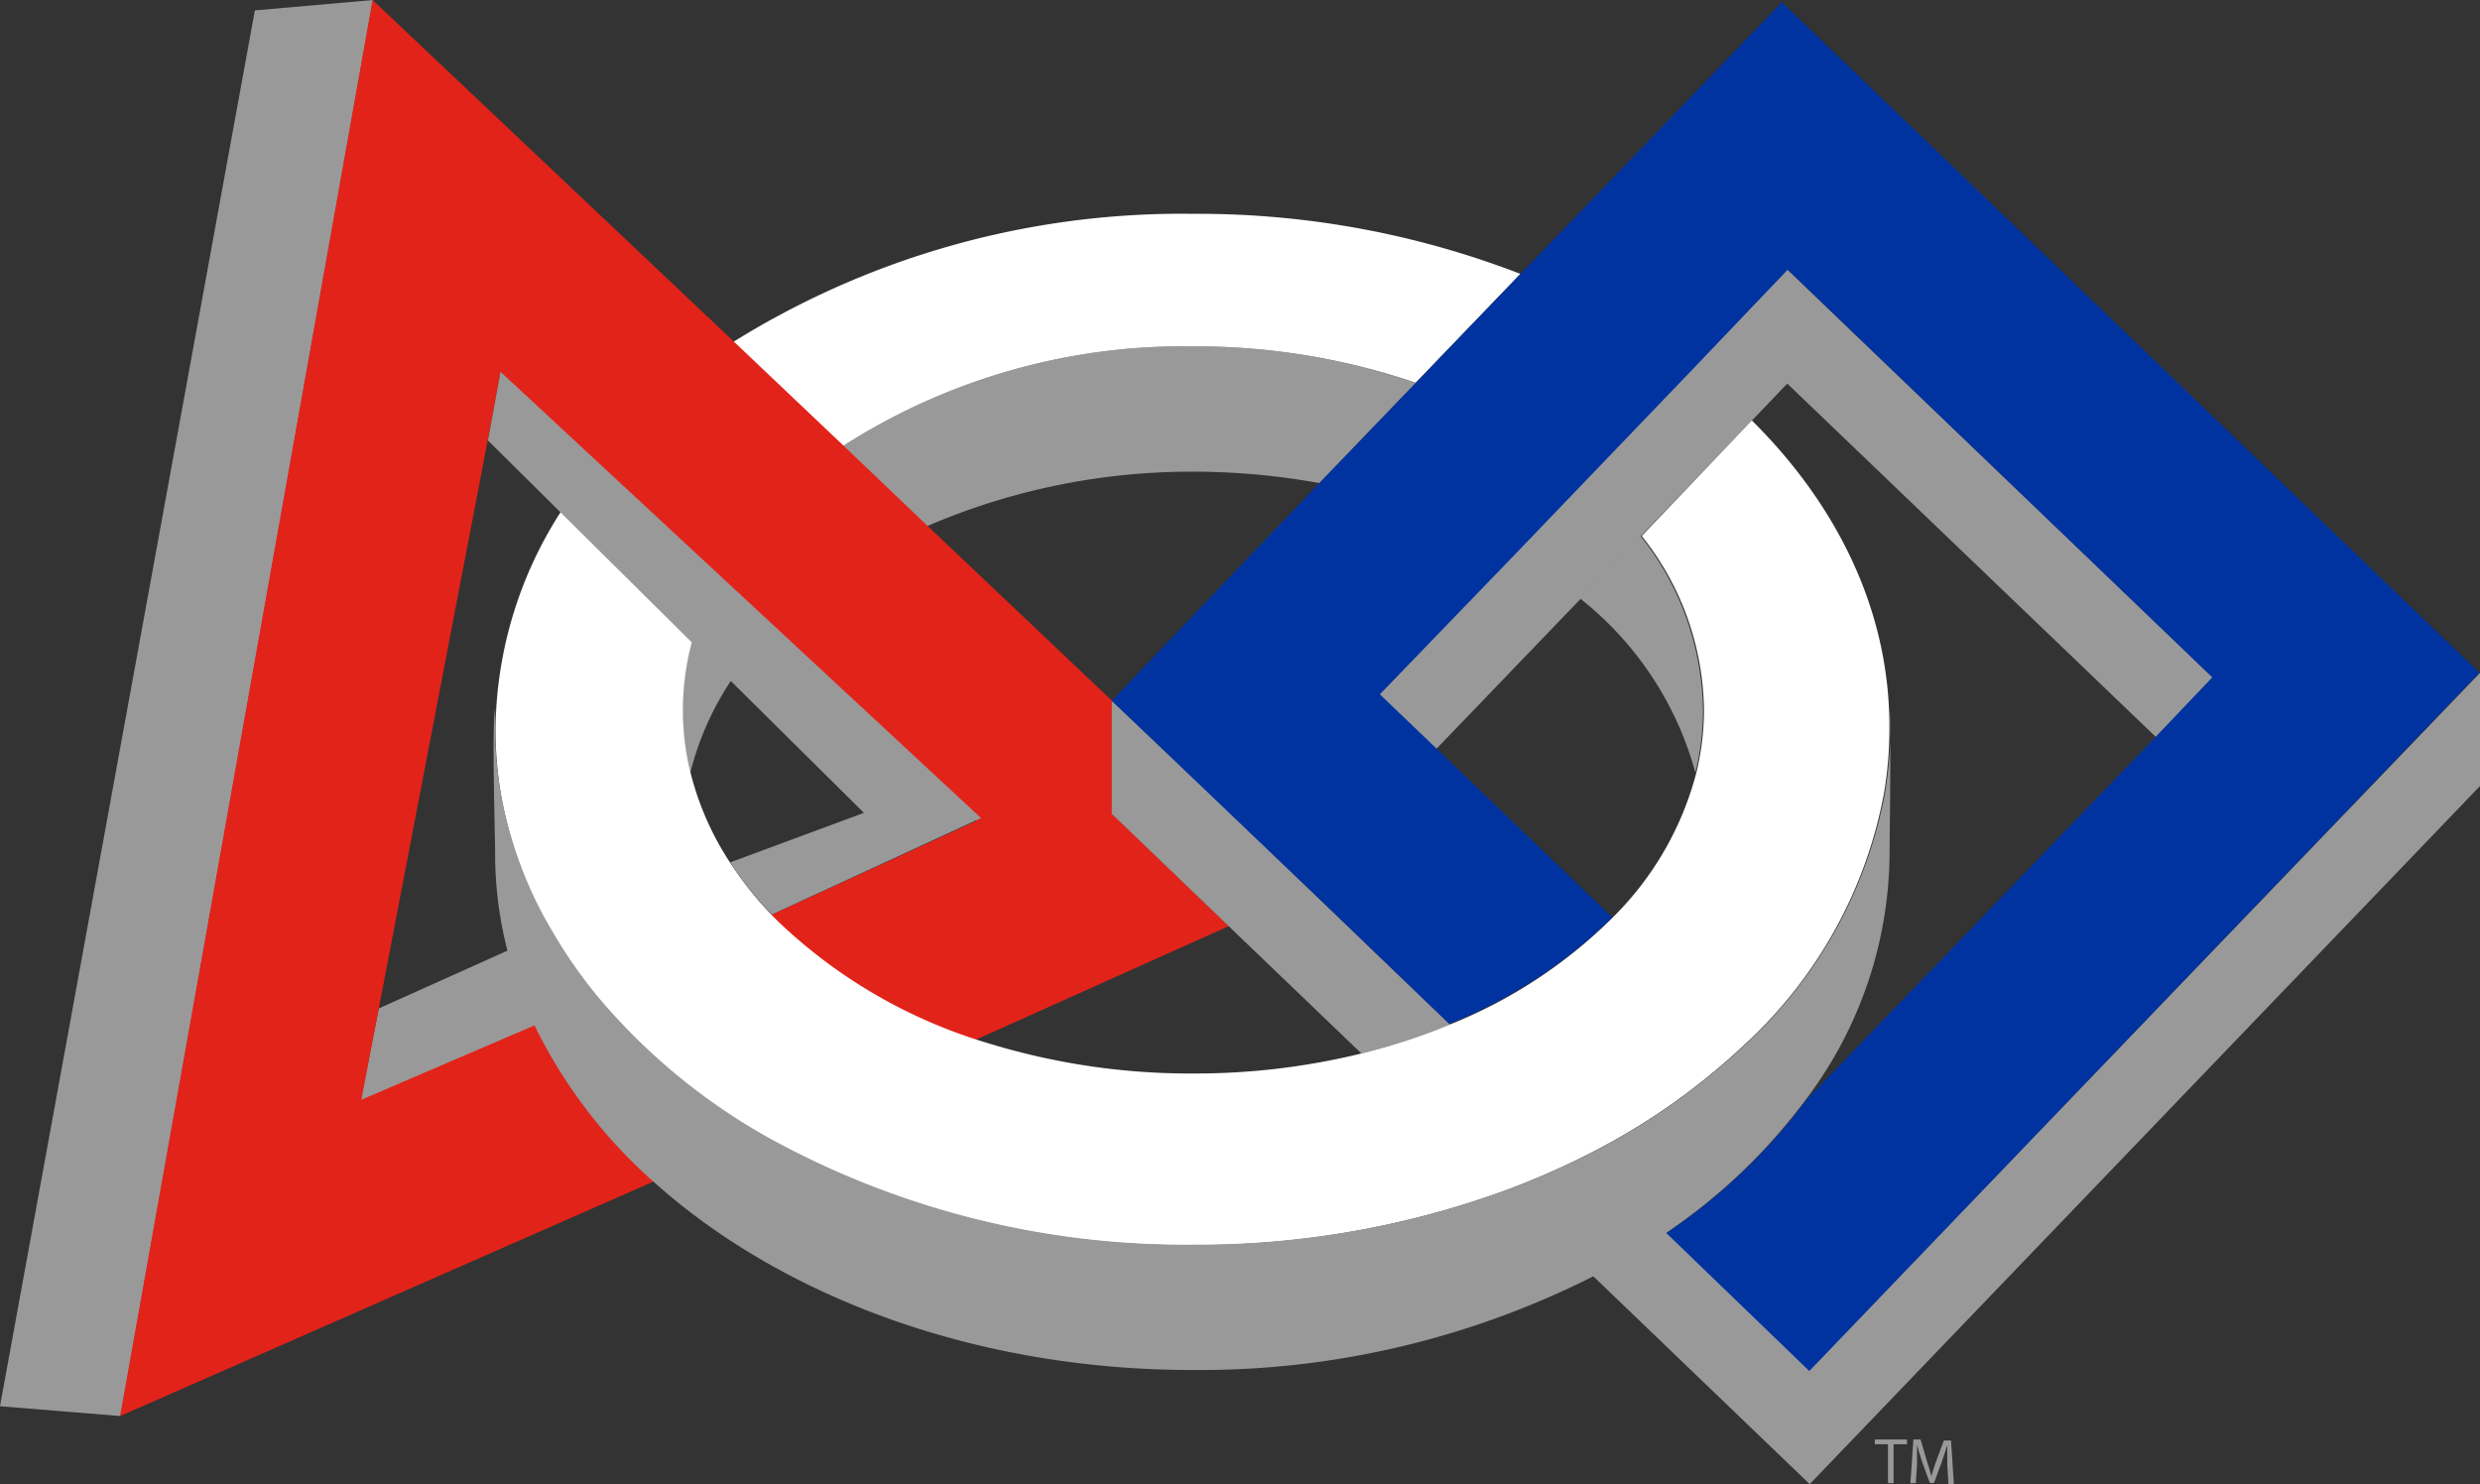
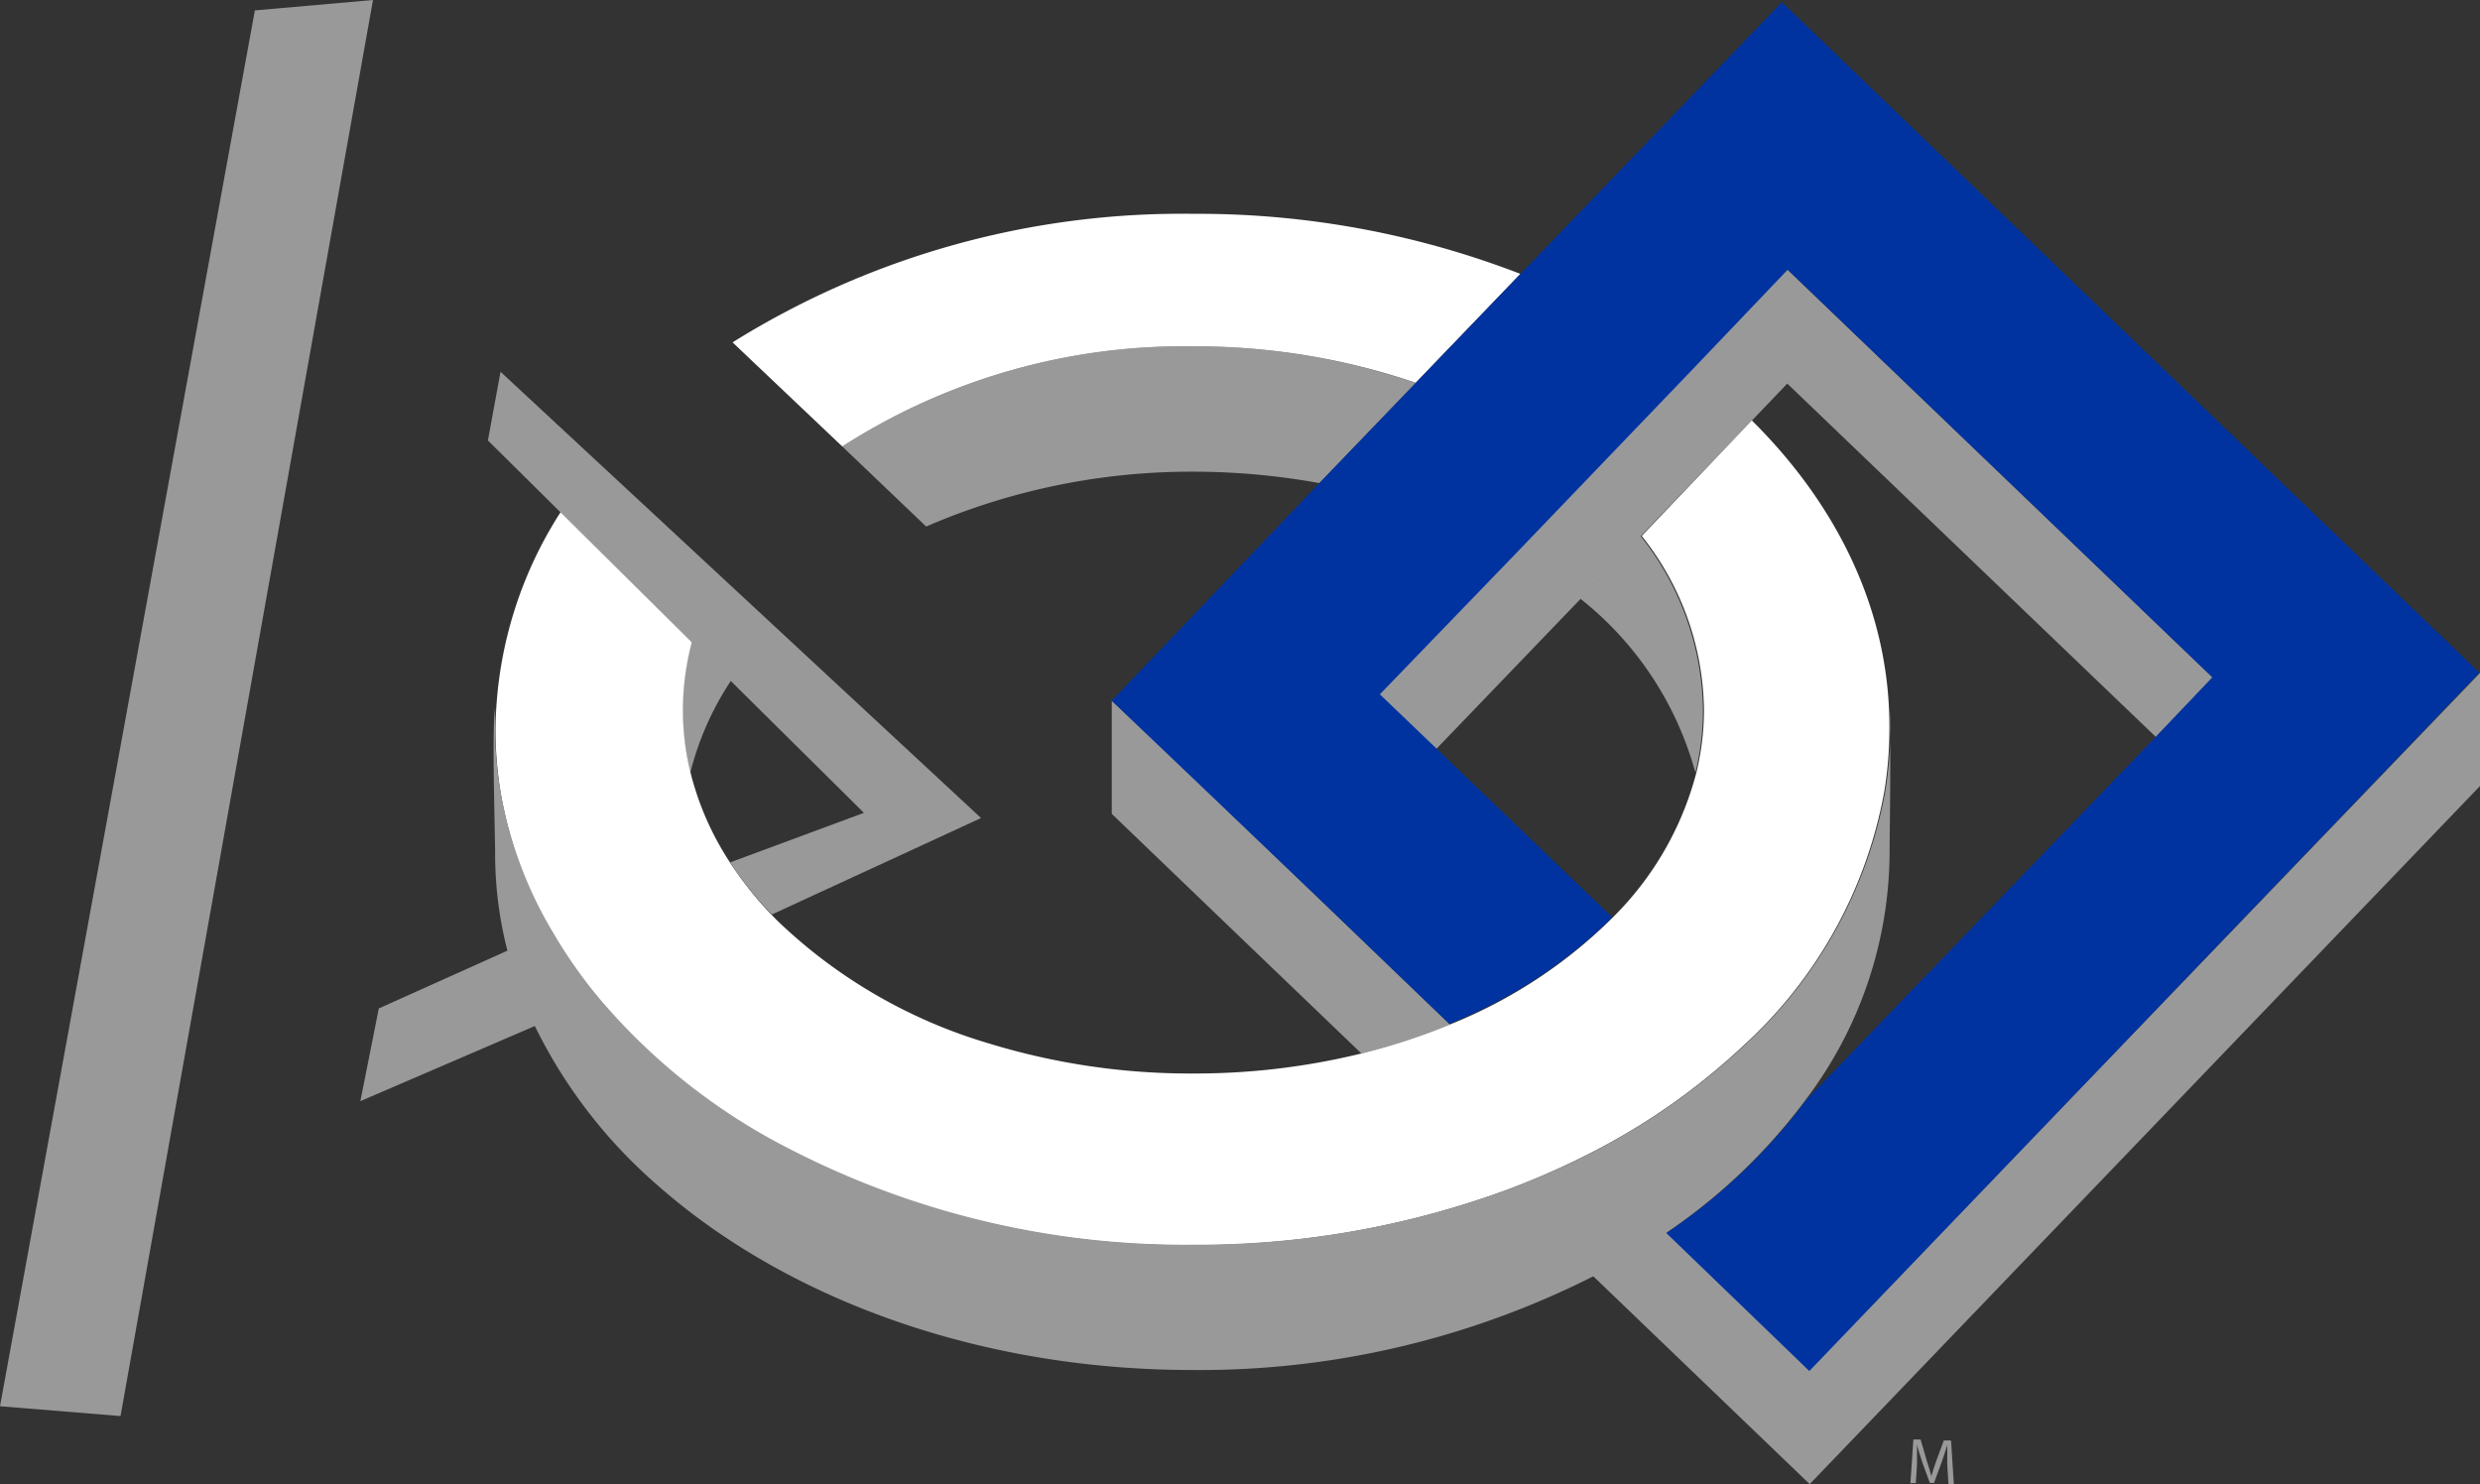
<svg xmlns="http://www.w3.org/2000/svg" viewBox="0 0 123.87 74.13">
  <rect x="0" y="0" width="123.87" height="74.13" fill="#333333" stroke="none" />
  <defs>
    <style>.cls-1{fill:#99999a;}.cls-2{fill:#fff;}.cls-3{fill:#e2231a;}.cls-4{fill:none;}.cls-5{fill:#0033a0;}.cls-6{fill:#0066b3;}</style>
  </defs>
  <title>FIRST Colored</title>
  <g id="Layer_2" data-name="Layer 2">
    <g id="Layer_2-2" data-name="Layer 2">
      <path class="cls-1" d="M59.58,23.56a35.24,35.24,0,0,1,6.32.57l4.81-5A34.09,34.09,0,0,0,59.58,17.3a31.53,31.53,0,0,0-17.51,5l4.19,4A33.32,33.32,0,0,1,59.58,23.56Z" />
      <path class="cls-2" d="M59.58,17.3a34.09,34.09,0,0,1,11.13,1.82l5.23-5.44a44.7,44.7,0,0,0-16.35-3,42.39,42.39,0,0,0-23,6.42l5.48,5.2A31.53,31.53,0,0,1,59.58,17.3Z" />
      <path class="cls-1" d="M34.48,38.59a14.86,14.86,0,0,1,2.37-5.08l-2.11-2.13a13.39,13.39,0,0,0-.65,4.08A13.1,13.1,0,0,0,34.48,38.59Z" />
      <path class="cls-1" d="M18.92,50.37,18,55l8.8-3.79a22.42,22.42,0,0,1-1-3.93Z" />
      <polygon class="cls-1" points="12.73 0.52 0 70.24 6.02 70.73 18.63 0 12.73 0.52" />
-       <path class="cls-3" d="M55.54,40.64V35L46.3,26.24l-4.19-4-5.48-5.2L18.61,0,6,70.73,32.68,59a23.7,23.7,0,0,1-5.94-7.8l-8.69,3.73.87-4.56L24.55,21,25,18.57l4.65,4.68,6,6,2.57,2.59L48.77,41l-10.25,4.7A24.16,24.16,0,0,0,48.59,52l12.78-5.74Z" />
      <path class="cls-4" d="M87.5,21c4.35,4.3,6.92,9.63,6.92,15.41a19.24,19.24,0,0,1-.26,3.13,19.27,19.27,0,0,1,.26,3.13,20.58,20.58,0,0,1-4.16,12.21l17.38-18.1L89.27,19.16Z" />
      <path class="cls-4" d="M78.94,29.92l-7.19,7.49,8.76,8.41a15.77,15.77,0,0,0,4.17-7.23A16.58,16.58,0,0,0,78.94,29.92Z" />
      <path class="cls-1" d="M84.68,38.59a13.19,13.19,0,0,0,.38-3.13,14.25,14.25,0,0,0-3.13-8.7l-3,3.14A16.66,16.66,0,0,1,84.68,38.59Z" />
      <path class="cls-1" d="M90.39,68.43l-7.19-6.91a35.78,35.78,0,0,1-3.67,2.18L90.39,74.13l33.49-34.88,0-5.65Z" />
      <path class="cls-1" d="M66,45l-5.92-5.69L55.53,35l0,5.65,6.37,6.12L68,52.62a31.24,31.24,0,0,0,4.42-1.45Z" />
      <polygon class="cls-1" points="89.27 13.46 84.5 18.43 79.24 23.91 75.66 27.64 68.86 34.71 71.71 37.44 78.94 29.92 81.96 26.77 87.5 21.01 89.27 19.16 107.68 36.81 110.53 33.85 89.27 13.46" />
      <path class="cls-2" d="M87.5,21,82,26.77a14.19,14.19,0,0,1,3.11,8.69,13.19,13.19,0,0,1-.38,3.13,15.77,15.77,0,0,1-4.17,7.23,24.36,24.36,0,0,1-8.11,5.34A31.24,31.24,0,0,1,68,52.62a34.93,34.93,0,0,1-8.39,1A34.32,34.32,0,0,1,49.4,52.12,25.76,25.76,0,0,1,38.84,46a17.82,17.82,0,0,1-2.5-3.11,14.56,14.56,0,0,1-1.85-4.3,13.1,13.1,0,0,1-.38-3.13,13.39,13.39,0,0,1,.65-4.08L28.39,25a20.37,20.37,0,0,0-3.64,11.47A19.28,19.28,0,0,0,25,39.55a20.57,20.57,0,0,0,2.6,7.09,24,24,0,0,0,2.26,3.22,30.68,30.68,0,0,0,8.5,7,43.09,43.09,0,0,0,21.21,5.33,44.94,44.94,0,0,0,15.54-2.7,38.83,38.83,0,0,0,4.08-1.77,33.09,33.09,0,0,0,7.92-5.52,22.65,22.65,0,0,0,7-12.63,19.24,19.24,0,0,0,.26-3.13C94.42,30.64,91.84,25.3,87.5,21Z" />
      <path class="cls-5" d="M66,45l6.39,6.14a24.54,24.54,0,0,0,8.14-5.32l-8.76-8.41-2.85-2.73,6.76-7,3.58-3.73,5.26-5.48,4.77-5,21.21,20.36-2.85,3L90.23,54.93a28.55,28.55,0,0,1-7,6.66l7.14,6.89L123.84,33.6,89,.11,75.91,13.72l-5.23,5.44-4.81,5L55.53,35Z" />
      <path class="cls-6" d="M60,39.36" />
      <path class="cls-1" d="M36.48,43.07l.19.31a18,18,0,0,0,1.88,2.3L49,40.86,25,18.57,24.37,22l18.78,18.6Z" />
      <path class="cls-1" d="M94.42,36.42a19.24,19.24,0,0,1-.26,3.13,22.65,22.65,0,0,1-7,12.63,33.09,33.09,0,0,1-7.92,5.52,38.83,38.83,0,0,1-4.08,1.77,44.94,44.94,0,0,1-15.54,2.7,43.09,43.09,0,0,1-21.21-5.33,30.68,30.68,0,0,1-8.5-7,24,24,0,0,1-2.26-3.22A20.57,20.57,0,0,1,25,39.55a19.28,19.28,0,0,1-.27-3.13c0-.33,0-.66,0-1v-.06c-.17,1,0,6.25,0,7.31a19.38,19.38,0,0,0,.64,4.91,20.47,20.47,0,0,0,1.32,3.62,25.15,25.15,0,0,0,6.15,8c6.39,5.64,16,9.23,26.72,9.23a43.57,43.57,0,0,0,20-4.67,35.54,35.54,0,0,0,3.66-2.18,28.65,28.65,0,0,0,7-6.69,20.58,20.58,0,0,0,4.16-12.21c0-.93.08-5.35,0-7.11C94.39,35.33,94.42,36.11,94.42,36.42Z" />
-       <path class="cls-1" d="M94.3,72.14h-.66V71.9h1.61v.24h-.67v1.94H94.3Z" />
      <path class="cls-1" d="M97.26,73.12c0-.3,0-.67,0-.94h0c-.07.25-.17.53-.27.83l-.39,1.06h-.21L96,73c-.1-.31-.19-.59-.25-.85h0c0,.27,0,.64,0,1l-.06.93h-.27l.15-2.18h.36L96.25,73c.09.27.16.51.22.73h0c.06-.22.13-.46.23-.73l.39-1.05h.36l.14,2.18h-.27Z" />
    </g>
  </g>
</svg>